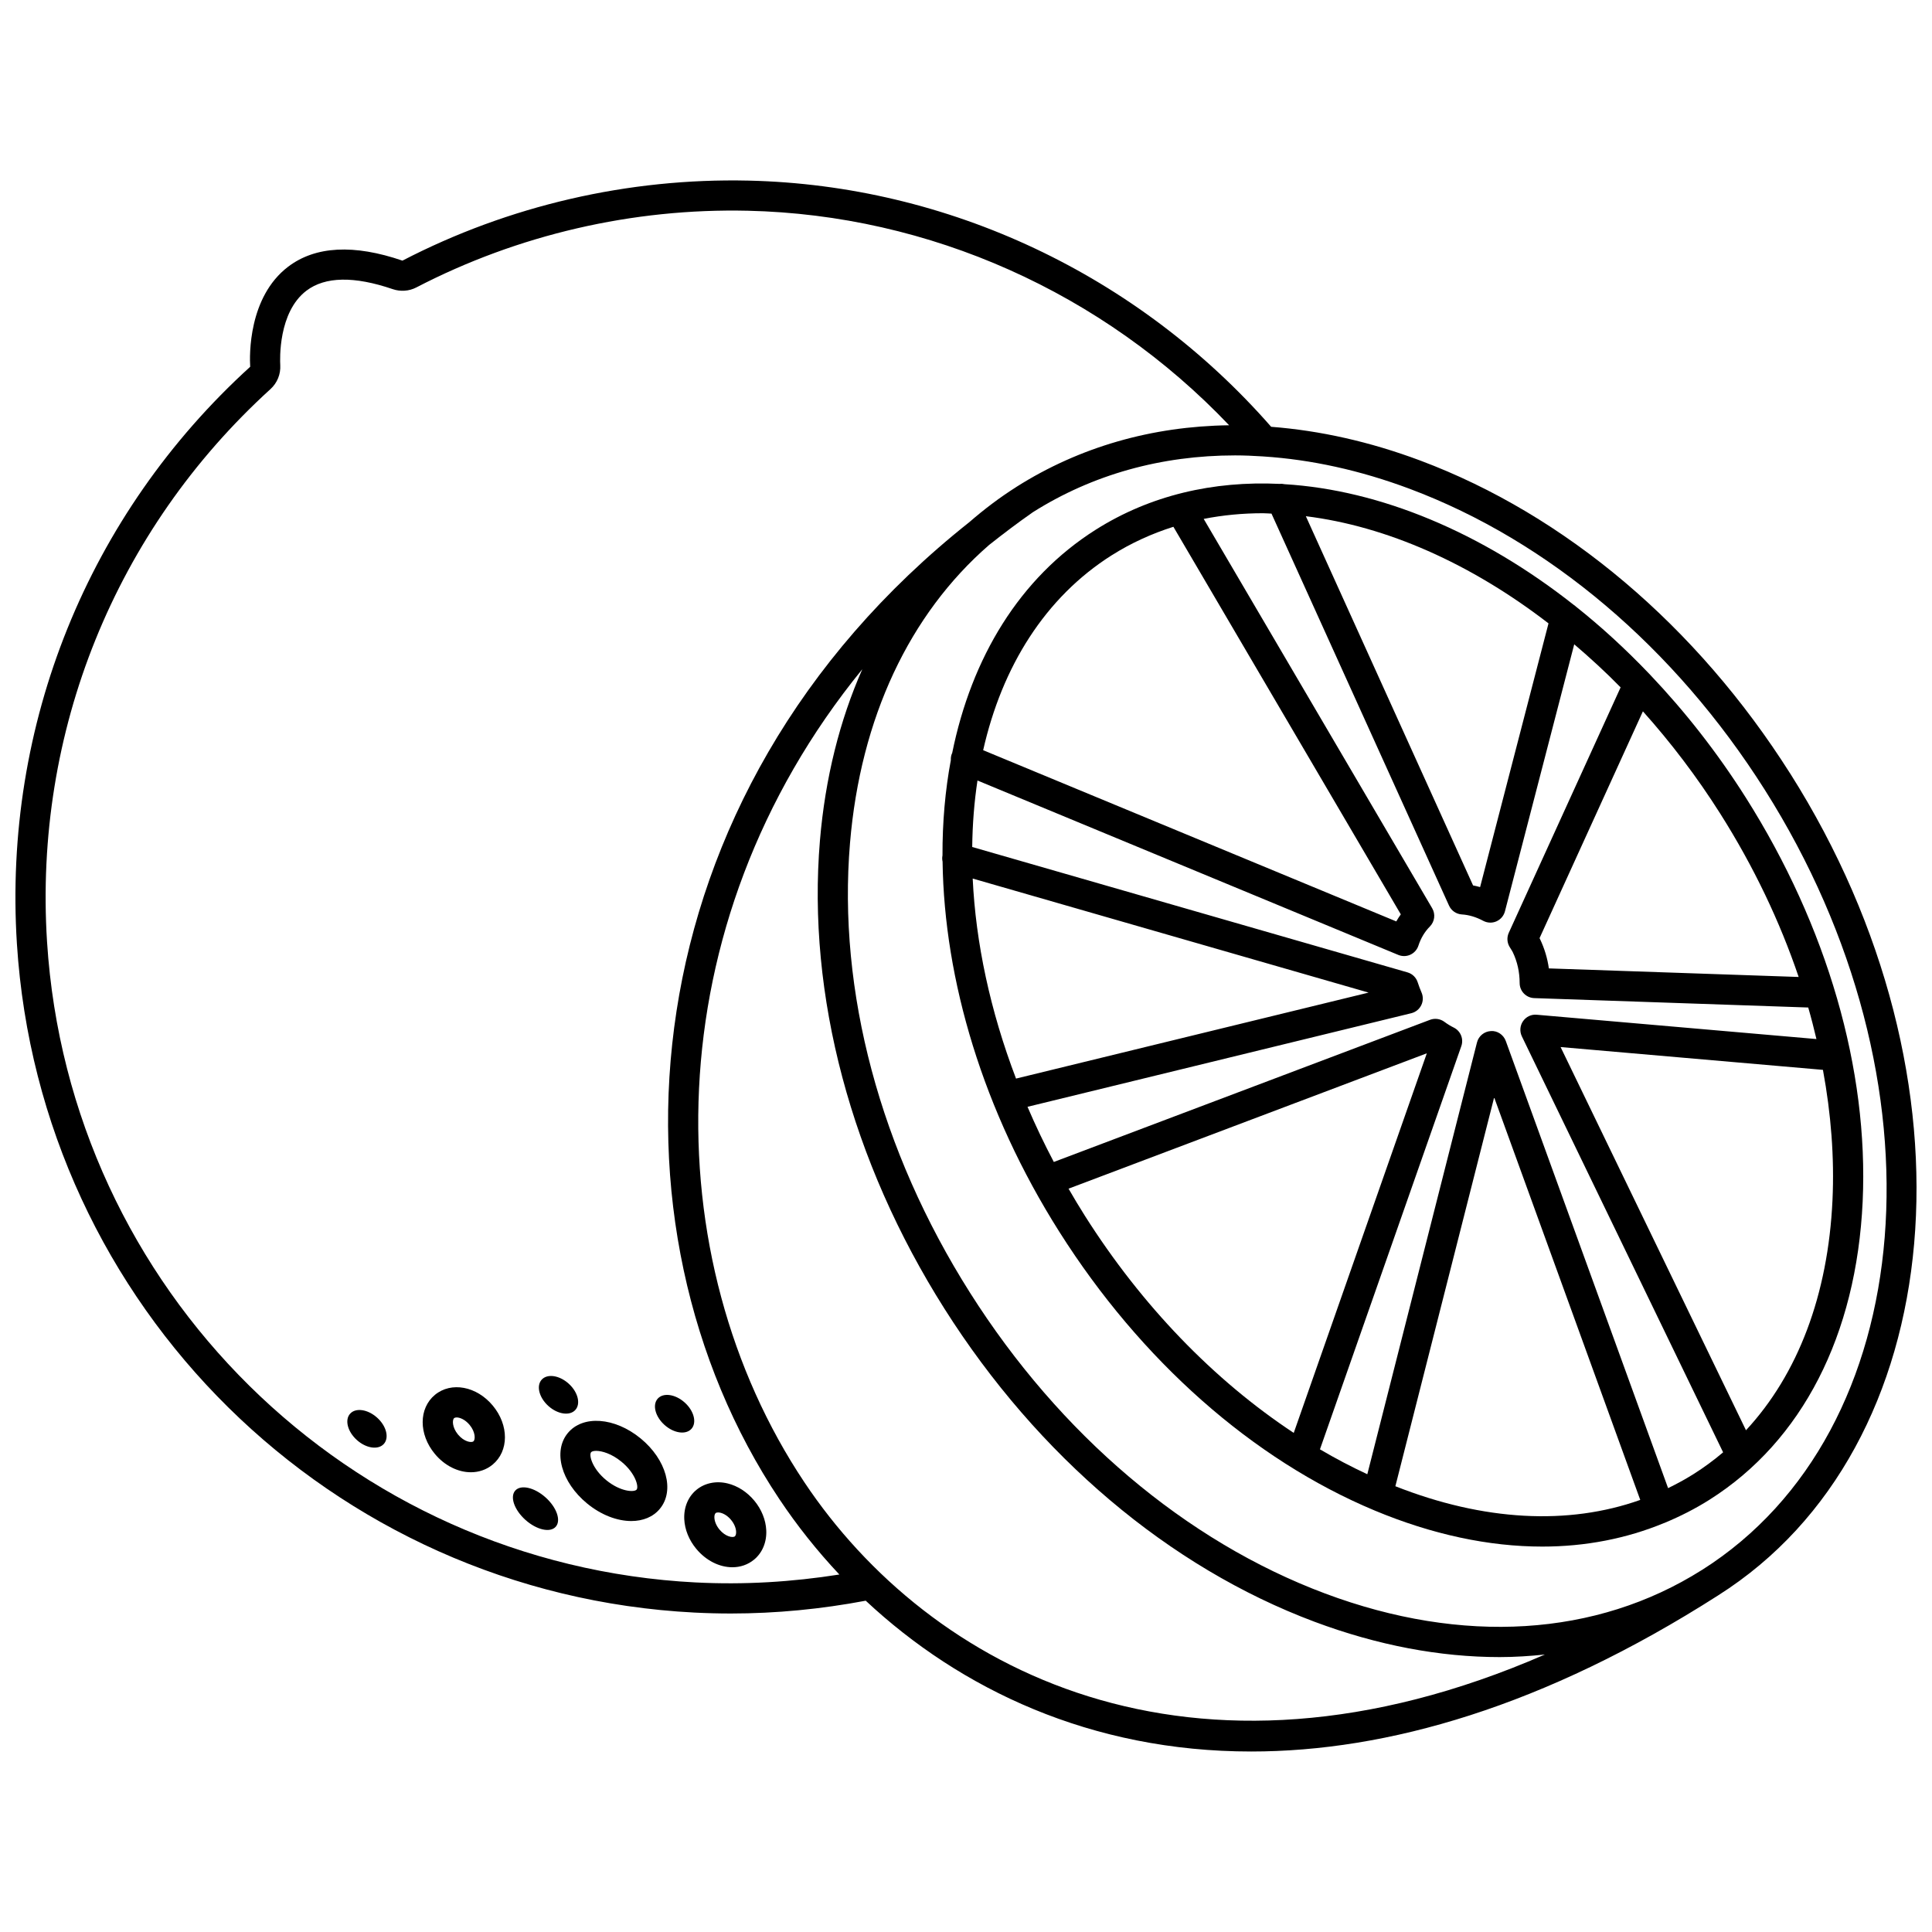
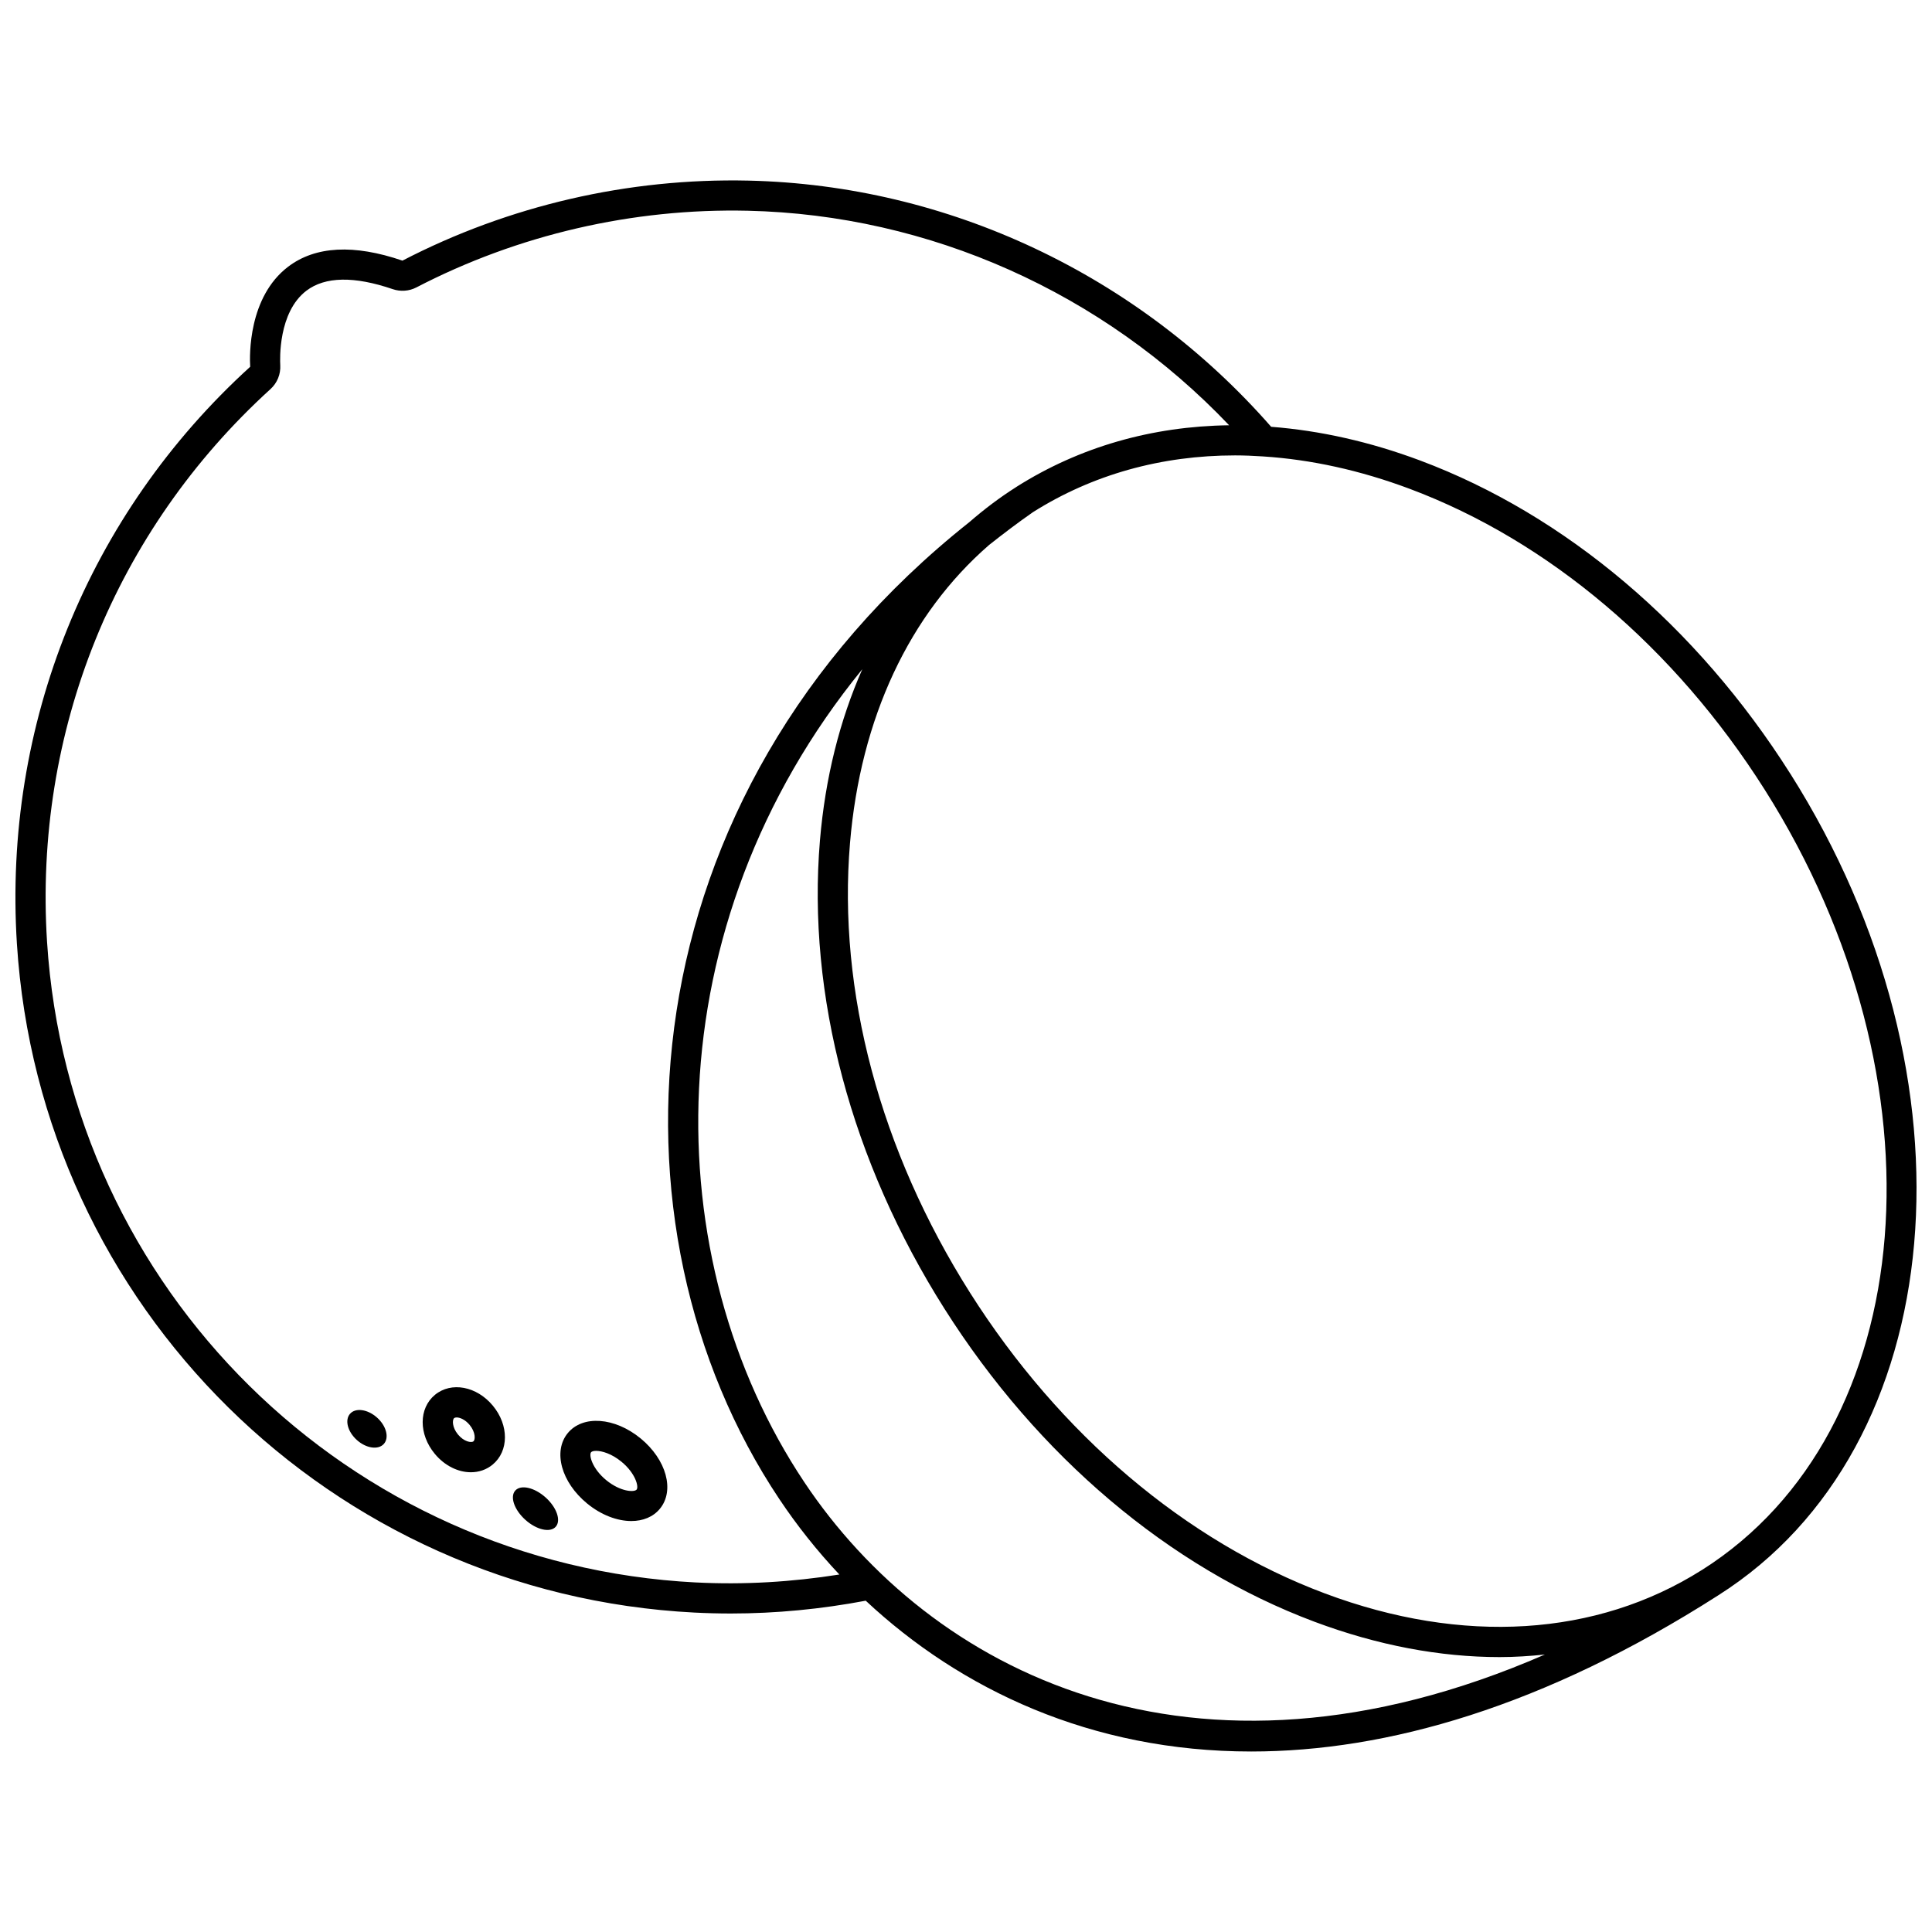
<svg xmlns="http://www.w3.org/2000/svg" width="800px" height="800px" version="1.1" viewBox="144 144 512 512">
  <defs>
    <clipPath id="a">
      <path d="m148.09 191h503.81v418h-503.81z" />
    </clipPath>
  </defs>
-   <path d="m296.48 517.64c1.473-1.645 0.668-4.769-1.801-6.981-2.465-2.211-5.66-2.668-7.137-1.023-1.473 1.645-0.668 4.769 1.801 6.981 2.469 2.211 5.664 2.668 7.137 1.023z" />
-   <path d="m325.44 515.67c2.469 2.211 3.277 5.332 1.805 6.981-1.473 1.645-4.668 1.188-7.137-1.023-2.465-2.207-3.273-5.332-1.801-6.977 1.473-1.645 4.668-1.188 7.133 1.02" />
  <path d="m288.58 540.83c2.957 2.648 4.164 6.133 2.691 7.777-1.473 1.645-5.066 0.828-8.027-1.82-2.957-2.648-4.164-6.129-2.691-7.773 1.473-1.645 5.066-0.832 8.027 1.816" />
  <path d="m236.78 518.65c-1.473 1.645-0.668 4.769 1.805 6.981 2.465 2.211 5.66 2.668 7.137 1.023 1.473-1.645 0.668-4.769-1.805-6.981-2.473-2.211-5.664-2.664-7.137-1.023z" />
  <path d="m274.61 516.52c-4.285-5.176-11.031-6.43-15.348-2.871-4.312 3.578-4.336 10.43-0.051 15.617 2.641 3.195 6.215 4.898 9.578 4.898 2.094 0 4.109-0.66 5.766-2.031 4.324-3.578 4.348-10.438 0.055-15.613 0.004 0 0.004 0 0 0zm-5.148 9.449c-0.543 0.449-2.508 0.105-4.086-1.805-1.582-1.914-1.555-3.91-1.016-4.356 0.137-0.105 0.363-0.172 0.652-0.172 0.859 0 2.258 0.551 3.445 1.98 1.578 1.91 1.547 3.906 1.004 4.352z" />
  <path d="m313.75 525.18c-6.848-5.609-15.324-6.223-19.293-1.383-3.965 4.836-1.711 13.027 5.137 18.648 3.75 3.074 7.988 4.644 11.707 4.644 3.074 0 5.793-1.074 7.586-3.262 3.977-4.836 1.719-13.031-5.137-18.648zm-1.039 13.578c-0.625 0.75-4.289 0.582-8.043-2.492-3.754-3.082-4.637-6.652-4.027-7.402 0.188-0.227 0.664-0.371 1.34-0.371 1.531 0 4.098 0.734 6.703 2.871 3.754 3.074 4.637 6.648 4.027 7.394z" />
-   <path d="m336.8 537.12c-3.035-0.734-6.043-0.105-8.238 1.703-2.199 1.816-3.375 4.648-3.223 7.781 0.129 2.746 1.25 5.523 3.164 7.836 2.641 3.195 6.219 4.898 9.582 4.898 2.09 0 4.106-0.66 5.762-2.031 2.195-1.816 3.371-4.652 3.219-7.781-0.129-2.746-1.25-5.523-3.164-7.832-1.914-2.309-4.43-3.934-7.102-4.574zm1.949 14.023c-0.543 0.449-2.508 0.105-4.086-1.805-0.801-0.969-1.289-2.102-1.34-3.117-0.027-0.57 0.098-1.043 0.332-1.234 0.137-0.117 0.367-0.172 0.648-0.172 0.191 0 0.402 0.023 0.629 0.078 0.984 0.238 2.012 0.926 2.809 1.898 0.805 0.969 1.289 2.102 1.34 3.113 0.027 0.574-0.102 1.047-0.332 1.238z" />
  <g clip-path="url(#a)">
    <path d="m618.41 348.98c-24.727-39.062-59.543-68.52-98.035-82.934-13.371-5.004-26.625-7.949-39.504-8.941-35.246-40.27-85.617-64.043-138.51-65.242-31.887-0.719-63.586 6.625-91.707 21.207-12.887-4.41-23.07-3.859-30.281 1.602-10.578 8.035-10.254 23.512-10.07 26.527-42.988 39.086-65.516 94.828-61.82 152.93 6.125 96.125 83.32 172.31 179.55 177.22 3.223 0.164 6.445 0.246 9.672 0.246 11.949 0 23.918-1.164 35.723-3.394 25.074 23.438 59.676 39.969 102.15 39.965 35.98 0 77.594-11.855 123.77-41.383 0.004-0.004 0.004-0.008 0.008-0.008 61.766-39.121 70.32-136.82 19.059-217.8zm-289.96 214.39c-92.18-4.707-166.11-77.68-171.98-169.75-3.551-55.668 18.035-109.07 59.215-146.51 1.781-1.625 2.731-3.945 2.586-6.363-0.078-1.414-0.574-14.008 6.938-19.711 4.957-3.762 12.648-3.894 22.852-0.414 2.066 0.711 4.352 0.547 6.262-0.441 26.949-13.988 57.359-21.027 87.859-20.332 48.141 1.094 94.117 21.695 127.55 56.852-20.418 0.266-39.602 5.719-56.348 16.316-0.047 0.031-0.098 0.062-0.145 0.098-0.004 0-0.004 0.004-0.008 0.008-4.359 2.766-8.438 5.863-12.297 9.211-91.633 72.66-98.621 186.7-50.422 258.91 4.648 6.965 9.969 13.688 15.926 20.02-12.586 1.988-25.32 2.754-37.988 2.102zm28.715-26.562c-39.414-59.051-40.137-147.43 15.355-215.46-5.992 13.582-9.832 28.82-11.227 45.391-3.441 40.961 8.277 85.039 33.008 124.1 24.727 39.062 59.543 68.52 98.039 82.934 16.715 6.258 33.258 9.371 49.09 9.371 4.051 0 8.035-0.27 11.98-0.676-93.879 40.875-163.13 3.961-196.25-45.664zm237.89 23.238c-0.004 0-0.004 0.004-0.008 0.004-0.004 0-0.004 0-0.008 0.004-0.02 0.012-0.035 0.02-0.055 0.031-27.938 17.648-63.395 19.848-99.844 6.199-36.875-13.809-70.289-42.121-94.09-79.723-23.801-37.598-35.09-79.918-31.789-119.15 2.781-33.145 15.75-60.648 36.867-78.996 3.734-2.953 7.559-5.859 11.586-8.668 15.848-10.016 34.105-15.062 53.598-15.062 2.398 0 4.82 0.105 7.258 0.262 0.098 0.012 0.184 0.016 0.281 0.02 12.578 0.82 25.582 3.648 38.719 8.57 36.875 13.809 70.289 42.121 94.09 79.723 48.902 77.27 41.453 170.03-16.605 206.79z" />
  </g>
-   <path d="m606.64 355.35c-7.598-12-16.145-22.855-25.309-32.504-0.117-0.145-0.238-0.27-0.375-0.391-6.184-6.473-12.648-12.398-19.324-17.707-0.191-0.184-0.395-0.34-0.629-0.488-24.336-19.188-51.273-30.41-76.586-31.945-0.422-0.094-0.848-0.133-1.289-0.078-17.562-0.84-34.301 3-48.777 12.16-20.16 12.762-32.898 33.898-38.02 59.207-0.02 0.039-0.055 0.062-0.07 0.109-0.23 0.559-0.305 1.137-0.277 1.703-1.508 8.066-2.242 16.539-2.215 25.289-0.113 0.559-0.098 1.102 0.023 1.637 0.441 31.312 10.633 66.016 30.969 98.141 21.59 34.109 51.238 60.324 83.492 73.801 15.289 6.391 30.312 9.578 44.484 9.578 11.43 0 22.293-2.117 32.305-6.258 0.035-0.012 0.074-0.008 0.113-0.02 0.043-0.016 0.074-0.055 0.121-0.07 4.074-1.699 8.016-3.699 11.781-6.082 24.523-15.52 38.93-43.59 40.57-79.035 1.605-34.918-9.398-72.934-30.988-107.05zm14.023 47.555-66.199-2.269c-0.379-2.695-1.16-5.281-2.328-7.738-0.047-0.094-0.094-0.188-0.141-0.277l27.391-60.109c7.356 8.215 14.262 17.258 20.504 27.121 8.82 13.938 15.785 28.535 20.773 43.273zm-66.293-93.703-18.129 69.887c-0.617-0.176-1.238-0.324-1.863-0.441l-44.316-97.848c21.32 2.637 43.688 12.504 64.309 28.402zm-115.74-18.055c5.144-3.258 10.625-5.734 16.332-7.543l60.266 102.71c-0.434 0.594-0.832 1.223-1.199 1.871l-109.48-45.375c4.996-22.117 16.387-40.469 34.082-51.668zm-36.852 85.68 104.91 30.219-93.43 22.789c-6.852-17.98-10.684-36-11.484-53.008zm29.73 89.371c-1.508-2.383-2.941-4.777-4.332-7.188l94.949-35.875-35.27 100.6c-21.141-13.965-40.27-33.719-55.348-57.539zm82.281 71.664 26.18-103.04 38.715 106.67c-19.102 6.789-41.551 5.59-64.895-3.625zm78.977-3.191c-2.168 1.371-4.418 2.578-6.703 3.703l-43.012-118.5c-0.602-1.652-2.231-2.769-3.957-2.629-1.75 0.09-3.246 1.309-3.676 3.012l-29.066 114.43c-4.242-1.973-8.426-4.168-12.551-6.598l37.465-106.86c0.668-1.906-0.188-4.016-2-4.91-0.863-0.422-1.703-0.941-2.496-1.531-1.094-0.809-2.535-1.004-3.793-0.527l-99.703 37.672c-2.555-4.84-4.875-9.723-6.973-14.617l101.71-24.805c1.145-0.281 2.106-1.051 2.629-2.102 0.523-1.051 0.559-2.285 0.09-3.371-0.316-0.73-0.781-1.918-1.008-2.664-0.395-1.297-1.414-2.309-2.723-2.684l-115.35-33.23c0.07-6.047 0.535-11.934 1.395-17.617l111.52 46.219c0.492 0.203 1.012 0.305 1.531 0.305 0.574 0 1.145-0.121 1.676-0.367 1.012-0.469 1.781-1.336 2.125-2.398 0.641-1.977 1.664-3.684 3.039-5.07 1.273-1.289 1.527-3.273 0.609-4.836l-60.551-103.18c5.094-1.004 10.344-1.504 15.695-1.504 0.75 0 1.52 0.078 2.273 0.102l47.047 103.88c0.613 1.352 1.918 2.25 3.402 2.344 1.875 0.113 3.781 0.684 5.668 1.695 0.582 0.312 1.238 0.473 1.887 0.473 0.547 0 1.09-0.113 1.602-0.336 1.121-0.492 1.953-1.473 2.262-2.66l18.359-70.762c4.191 3.574 8.312 7.344 12.293 11.414l-29.637 65.043c-0.539 1.191-0.469 2.566 0.195 3.691l0.402 0.656c0.164 0.262 0.332 0.52 0.469 0.801 1.203 2.523 1.812 5.269 1.816 8.168 0.004 2.156 1.711 3.914 3.863 3.988l72.613 2.492c0.805 2.785 1.512 5.574 2.172 8.359l-74.121-6.445c-1.461-0.137-2.824 0.531-3.637 1.715-0.816 1.184-0.93 2.715-0.309 4.012l53.336 110.24c-2.484 2.109-5.113 4.047-7.883 5.797zm36.863-72.652c-1.164 25.176-9.188 46.215-22.926 61.012l-49.129-101.55 69.523 6.043c2.156 11.676 3.051 23.262 2.531 34.496z" />
</svg>